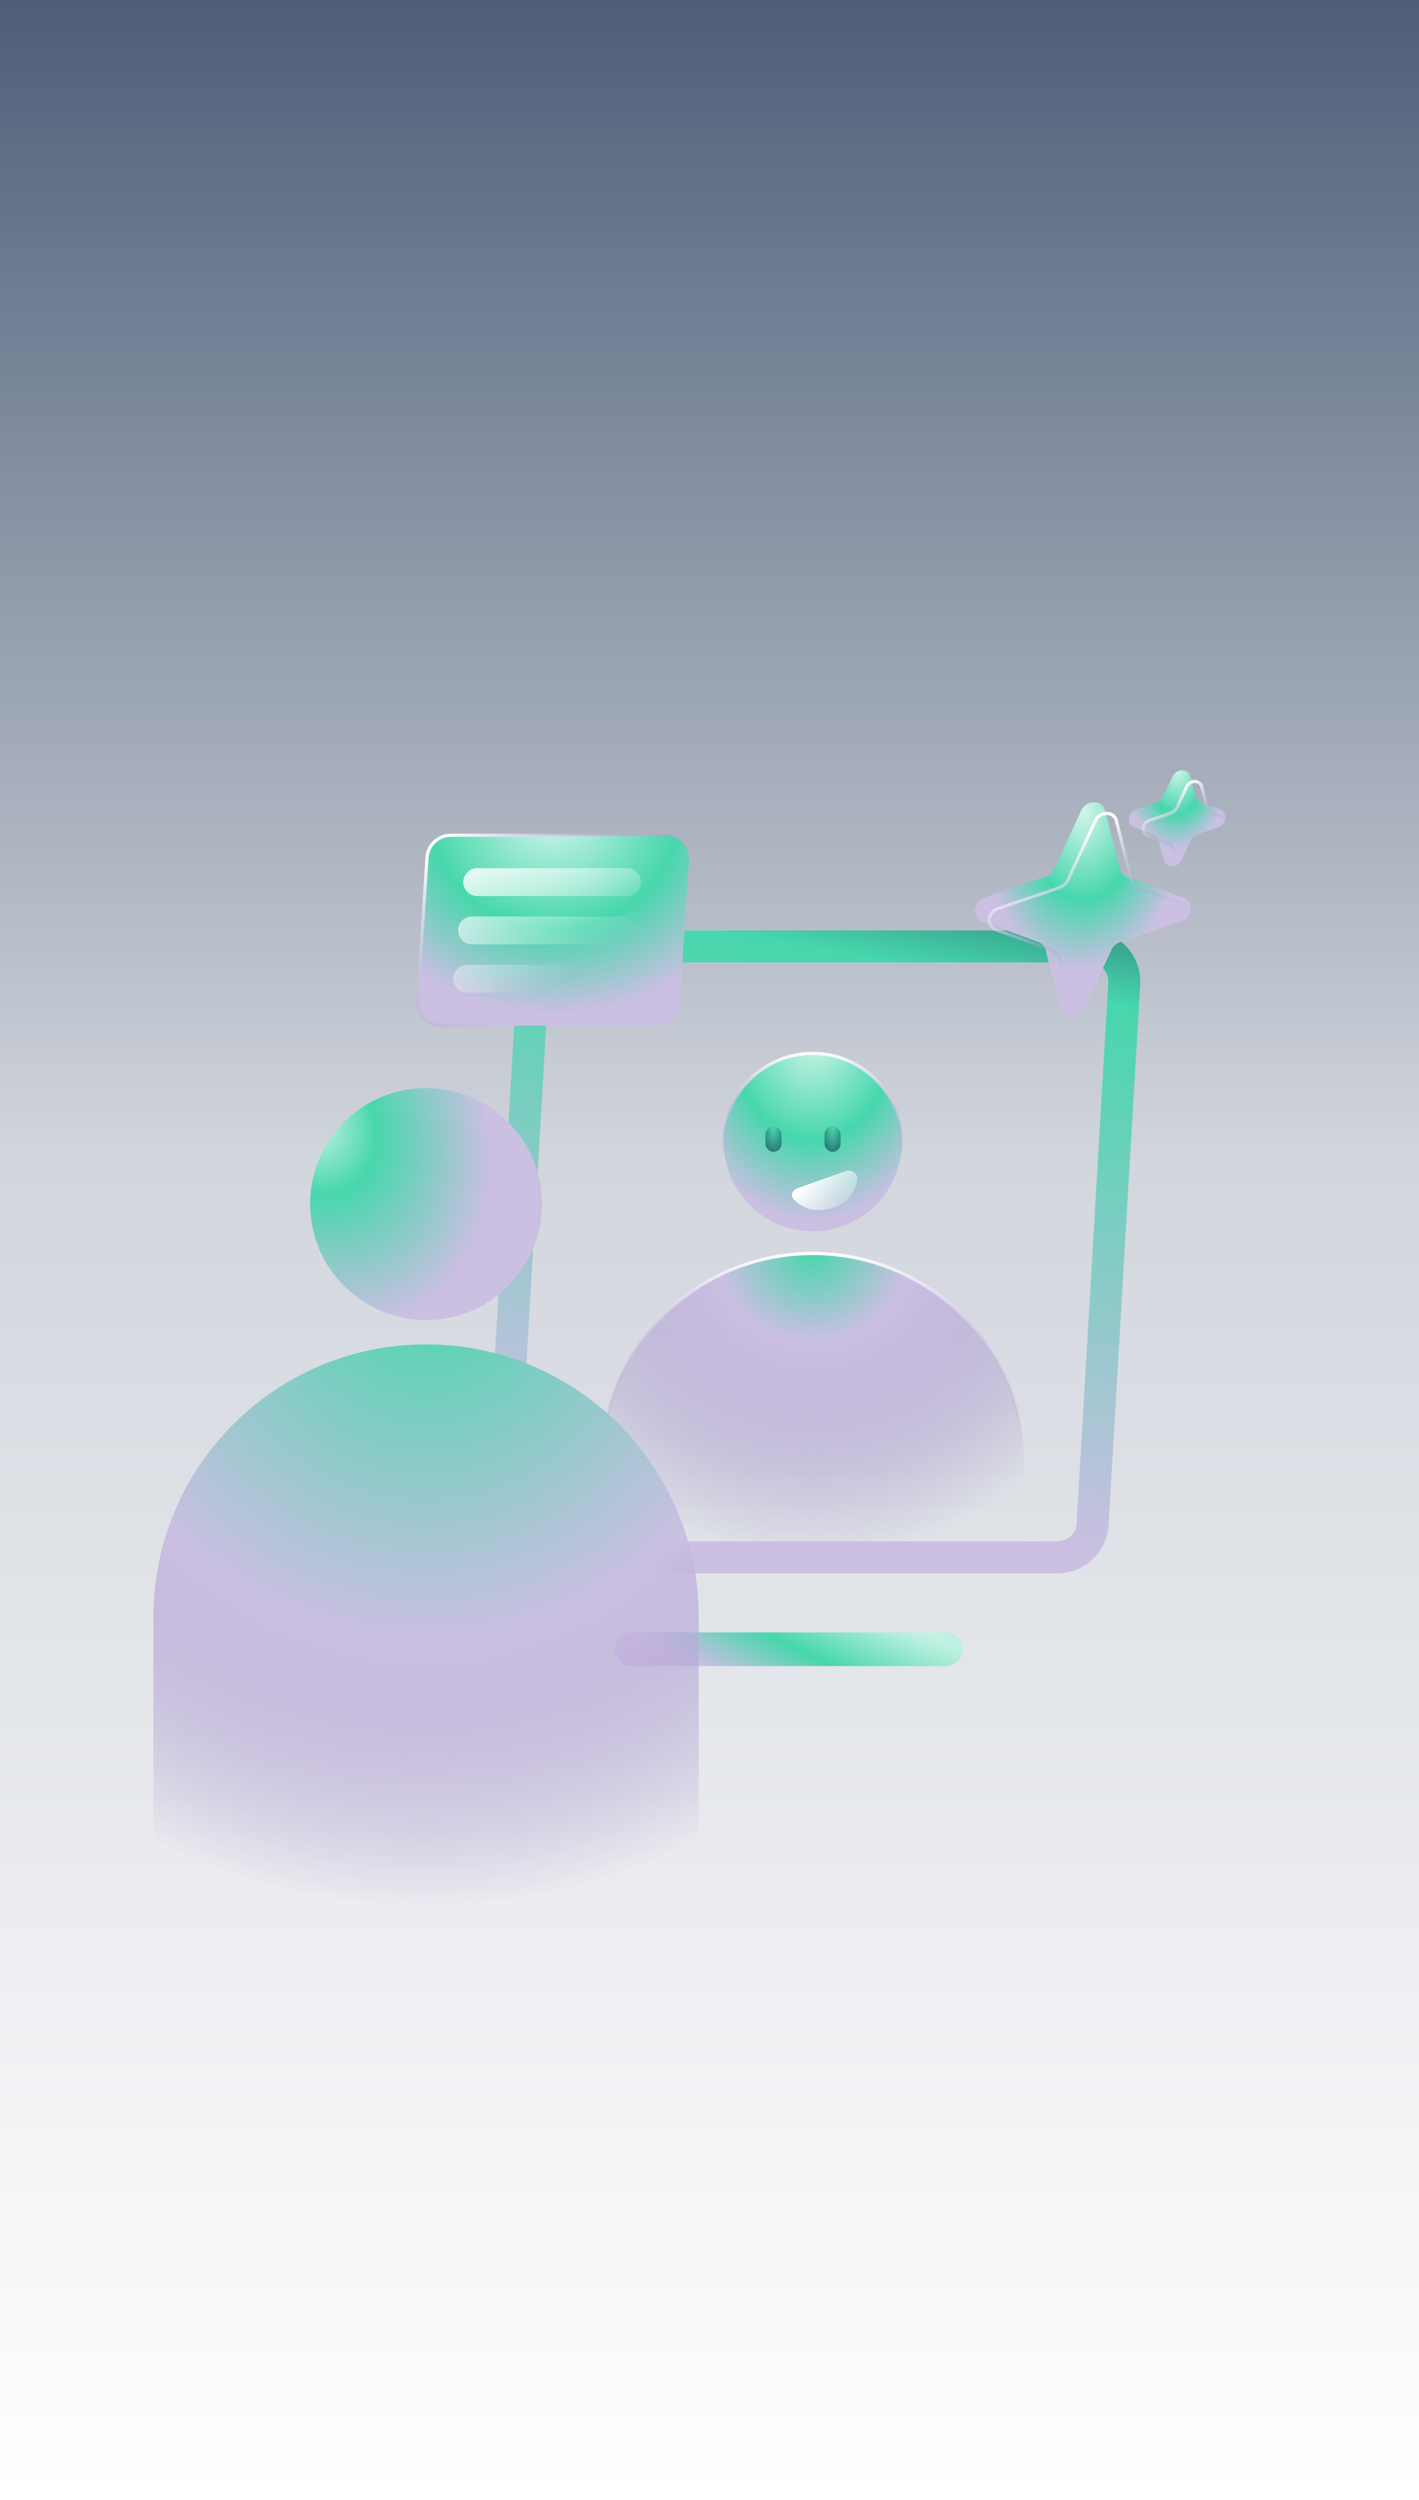
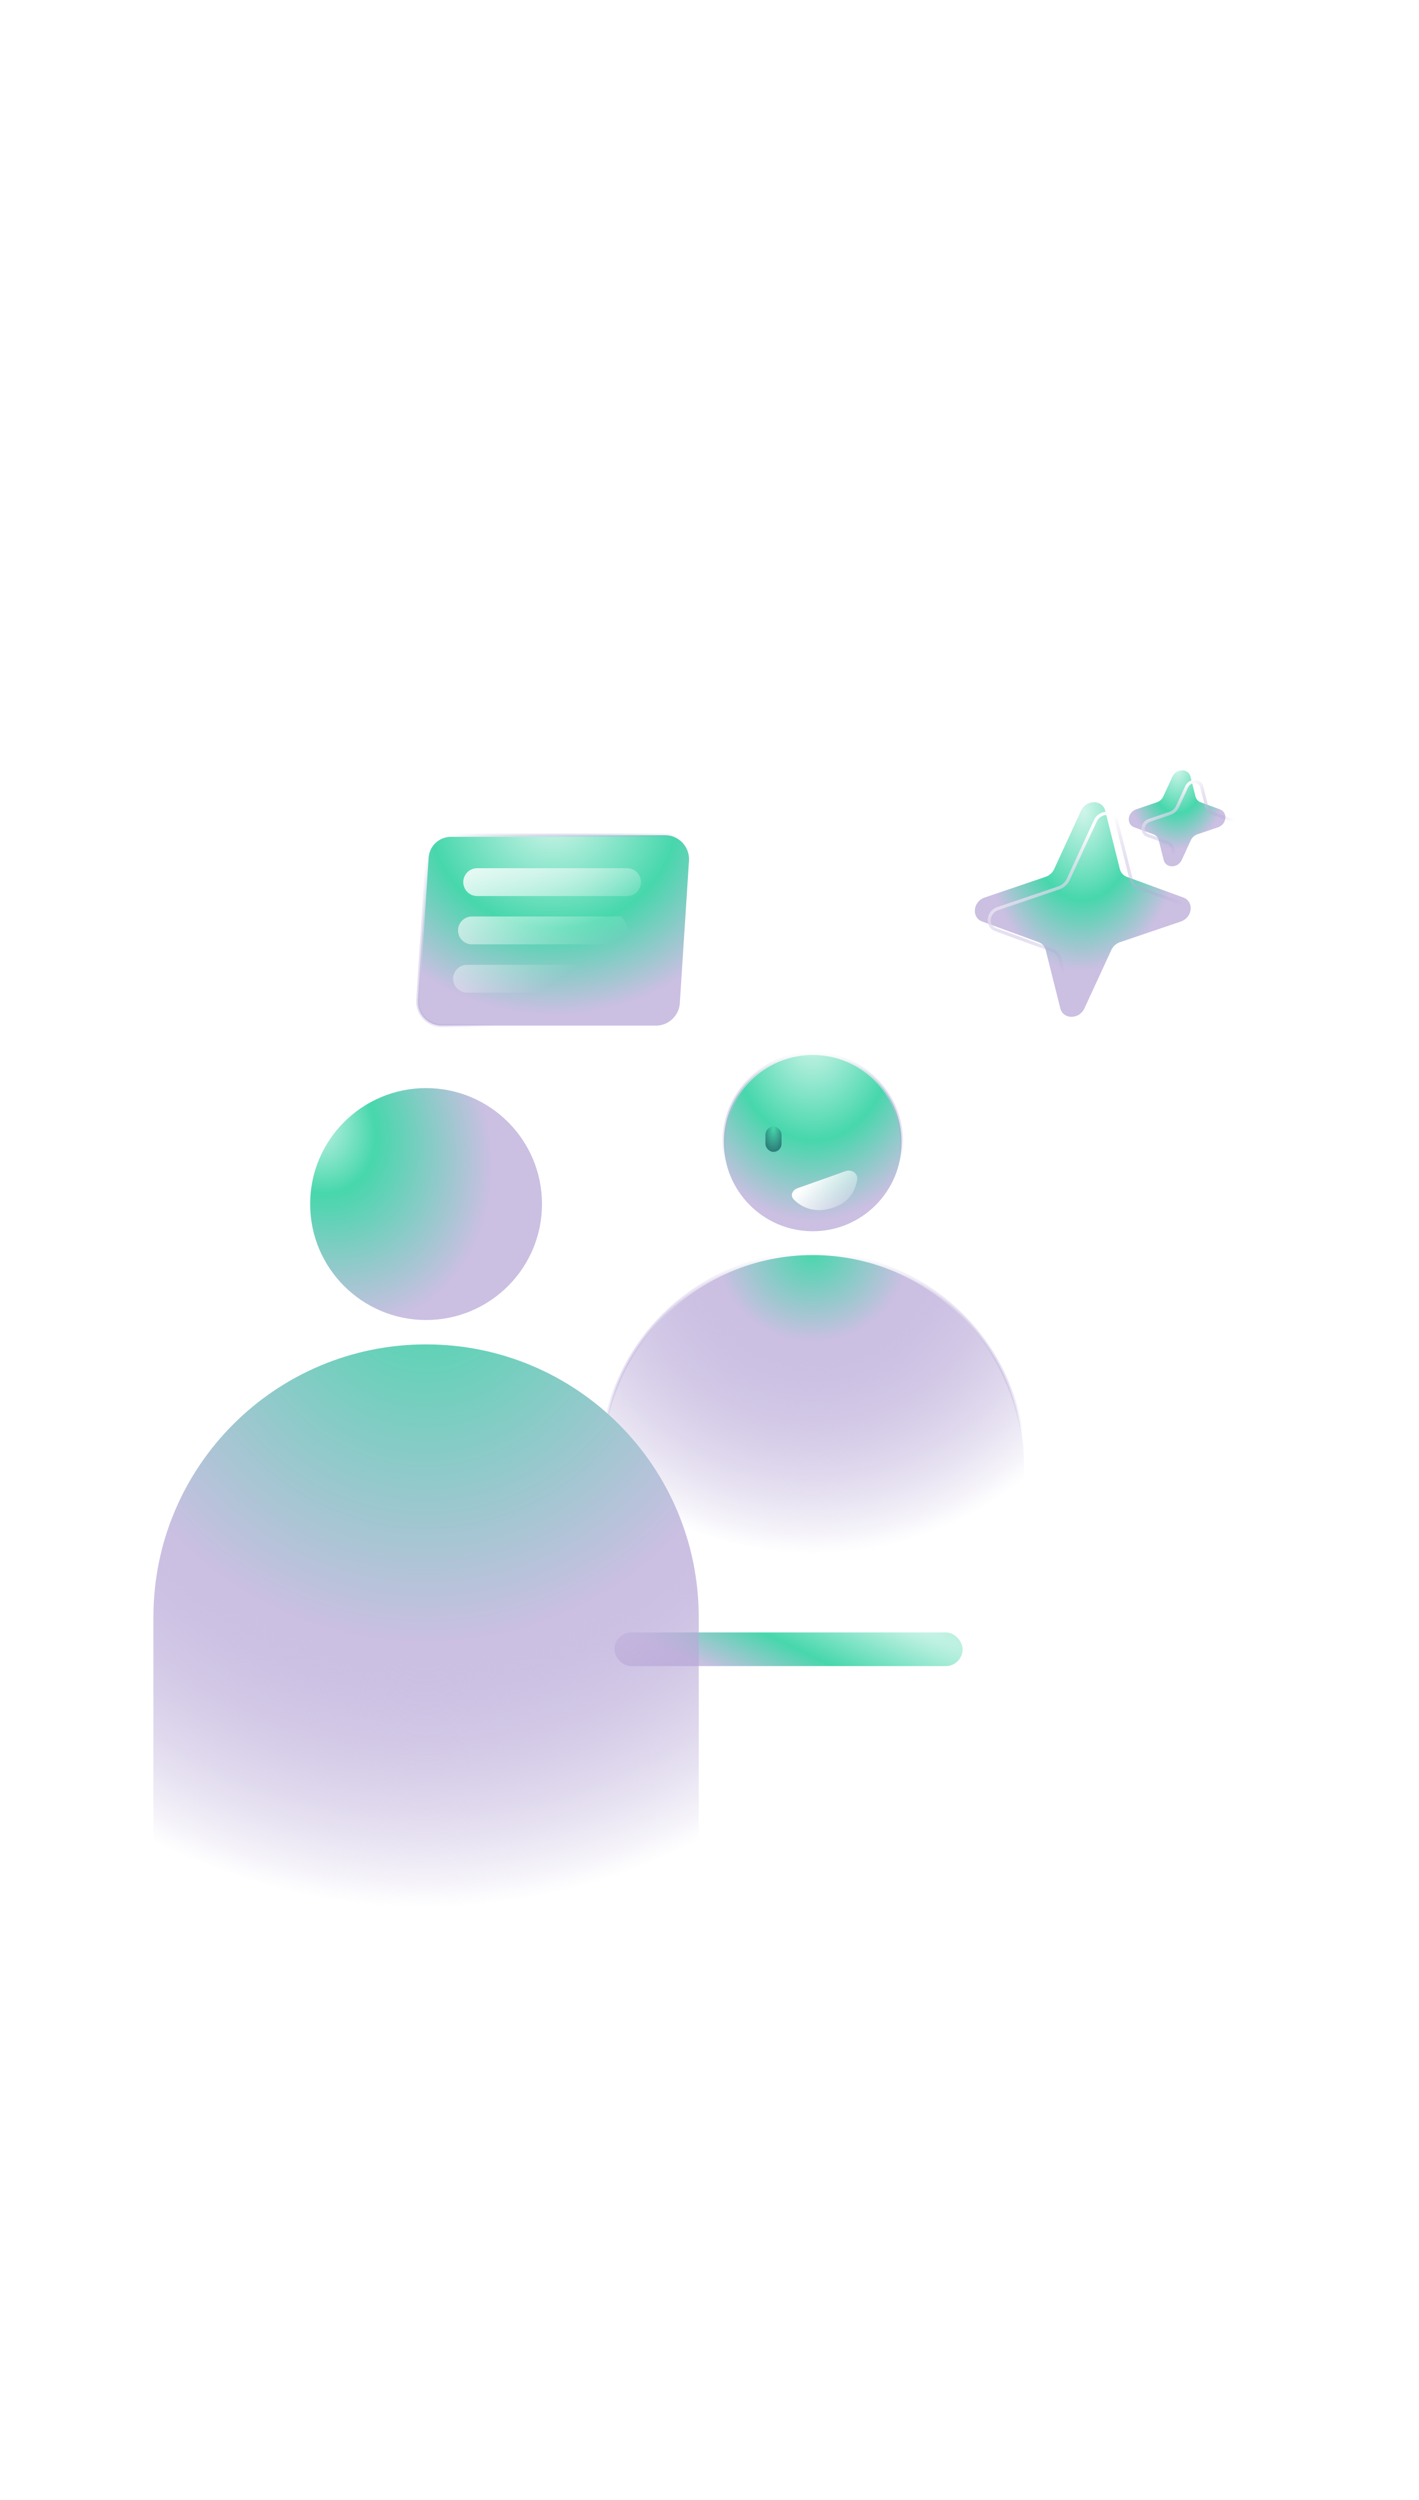
<svg xmlns="http://www.w3.org/2000/svg" width="444" height="782" viewBox="0 0 444 782" fill="none">
  <g filter="url(#filter0_n_20661_2939)">
-     <rect width="444" height="782" fill="url(#paint0_linear_20661_2939)" />
    <rect x="192.245" y="510.606" width="108.956" height="10.532" rx="5.266" fill="url(#paint1_radial_20661_2939)" />
    <path d="M254.303 392.073C290.811 392.073 320.407 421.669 320.407 458.177V471.04C320.407 479.761 313.337 486.83 304.616 486.83H203.99C195.269 486.83 188.199 479.761 188.199 471.04V458.177L188.205 457.323C188.662 421.209 218.08 392.074 254.303 392.073Z" fill="url(#paint2_radial_20661_2939)" stroke="url(#paint3_linear_20661_2939)" />
    <circle cx="254.303" cy="357.305" r="27.816" fill="url(#paint4_radial_20661_2939)" stroke="url(#paint5_linear_20661_2939)" />
    <path d="M264.573 366.327L249.479 371.689C247.946 372.234 247.198 373.912 248.31 375.1C250.528 377.468 254.883 379.878 261.064 377.618C265.764 375.898 267.591 372.541 268.206 369.062C268.562 367.053 266.496 365.644 264.573 366.327Z" fill="url(#paint6_linear_20661_2939)" />
-     <path d="M177.716 296.031H340.789C347.117 296.031 352.14 301.356 351.771 307.673L341.872 476.759C341.531 482.574 336.717 487.116 330.892 487.116H167.818C161.491 487.116 156.467 481.79 156.837 475.473L166.735 306.388C167.076 300.573 171.89 296.031 177.716 296.031Z" stroke="url(#paint7_linear_20661_2939)" stroke-width="10" />
    <g filter="url(#filter1_i_20661_2939)">
      <path d="M342.27 256.573C343.9 253.04 348.924 253.04 349.811 256.573L354.4 274.845C354.685 275.976 355.485 276.865 356.58 277.266L374.273 283.74C377.693 284.992 377.168 289.988 373.484 291.24L354.431 297.714C353.252 298.115 352.264 299.004 351.742 300.135L343.312 318.407C341.682 321.94 336.659 321.94 335.771 318.407L331.182 300.135C330.898 299.004 330.097 298.115 329.002 297.714L311.309 291.24C307.889 289.988 308.414 284.992 312.098 283.74L331.151 277.266C332.33 276.865 333.318 275.976 333.84 274.845L342.27 256.573Z" fill="url(#paint8_radial_20661_2939)" />
    </g>
    <path d="M342.724 256.739C344.15 253.648 348.546 253.648 349.322 256.739L353.912 275.011C354.231 276.283 355.132 277.284 356.364 277.735L374.056 284.209C377.049 285.304 376.59 289.676 373.367 290.771L354.313 297.245C352.987 297.696 351.876 298.697 351.289 299.969L342.858 318.241C341.432 321.332 337.036 321.332 336.26 318.241L331.67 299.969C331.351 298.697 330.45 297.696 329.218 297.245L311.526 290.771C308.533 289.676 308.992 285.304 312.216 284.209L331.269 277.735C332.595 277.284 333.707 276.283 334.294 275.011L342.724 256.739Z" stroke="url(#paint9_linear_20661_2939)" />
    <g filter="url(#filter2_i_20661_2939)">
      <path d="M370.846 245.937C372.068 243.287 375.836 243.287 376.501 245.937L378.058 252.137C378.272 252.985 378.872 253.653 379.693 253.953L385.697 256.15C388.263 257.089 387.869 260.836 385.106 261.775L378.64 263.972C377.756 264.272 377.015 264.939 376.624 265.787L373.763 271.988C372.541 274.637 368.773 274.637 368.107 271.988L366.55 265.787C366.337 264.939 365.736 264.272 364.915 263.972L358.911 261.775C356.346 260.836 356.74 257.089 359.502 256.15L365.968 253.953C366.852 253.653 367.593 252.985 367.985 252.137L370.846 245.937Z" fill="url(#paint10_radial_20661_2939)" />
    </g>
    <path d="M371.3 246.103C372.318 243.895 375.458 243.895 376.013 246.103L377.57 252.303C377.818 253.292 378.519 254.071 379.477 254.421L385.481 256.619C387.618 257.401 387.29 260.524 384.988 261.306L378.523 263.503C377.491 263.854 376.627 264.632 376.17 265.621L373.309 271.822C372.291 274.029 369.151 274.029 368.597 271.822L367.038 265.621C366.79 264.632 366.089 263.854 365.131 263.503L359.128 261.306C356.99 260.524 357.318 257.401 359.62 256.619L366.086 254.421C367.117 254.071 367.982 253.292 368.438 252.303L371.3 246.103Z" stroke="url(#paint11_linear_20661_2939)" />
    <g filter="url(#filter3_f_20661_2939)">
      <path d="M48 505.826C48 458.707 86.197 420.51 133.315 420.51C180.434 420.51 218.631 458.707 218.631 505.826V622.78C218.631 645.424 200.274 663.78 177.631 663.78H89C66.356 663.78 48 645.424 48 622.78V505.826Z" fill="url(#paint12_radial_20661_2939)" />
      <circle cx="133.316" cy="376.615" r="36.271" fill="url(#paint13_radial_20661_2939)" />
    </g>
    <path d="M141.095 261.254H208.1C212.431 261.255 215.863 264.914 215.584 269.237L212.71 313.79C212.455 317.736 209.18 320.807 205.226 320.807H138.221C133.889 320.807 130.458 317.148 130.736 312.825L133.61 268.272C133.865 264.326 137.14 261.254 141.095 261.254Z" fill="url(#paint14_radial_20661_2939)" stroke="url(#paint15_linear_20661_2939)" />
-     <path d="M193.032 301.784C195.491 301.784 197.462 303.816 197.388 306.274C197.316 308.628 195.388 310.499 193.032 310.5H146.141C143.682 310.5 141.71 308.467 141.784 306.009C141.856 303.655 143.785 301.784 146.141 301.784H193.032ZM194.565 286.672C197.023 286.672 198.995 288.705 198.921 291.163C198.85 293.517 196.92 295.389 194.565 295.389H147.673C145.214 295.389 143.243 293.356 143.317 290.899C143.389 288.545 145.318 286.673 147.673 286.672H194.565ZM196.205 271.562C198.664 271.562 200.636 273.595 200.562 276.052C200.49 278.407 198.561 280.278 196.205 280.278H149.314C146.855 280.278 144.883 278.245 144.957 275.788C145.029 273.433 146.958 271.562 149.314 271.562H196.205Z" fill="url(#paint16_linear_20661_2939)" />
+     <path d="M193.032 301.784C195.491 301.784 197.462 303.816 197.388 306.274C197.316 308.628 195.388 310.499 193.032 310.5H146.141C143.682 310.5 141.71 308.467 141.784 306.009C141.856 303.655 143.785 301.784 146.141 301.784H193.032ZM194.565 286.672C198.85 293.517 196.92 295.389 194.565 295.389H147.673C145.214 295.389 143.243 293.356 143.317 290.899C143.389 288.545 145.318 286.673 147.673 286.672H194.565ZM196.205 271.562C198.664 271.562 200.636 273.595 200.562 276.052C200.49 278.407 198.561 280.278 196.205 280.278H149.314C146.855 280.278 144.883 278.245 144.957 275.788C145.029 273.433 146.958 271.562 149.314 271.562H196.205Z" fill="url(#paint16_linear_20661_2939)" />
    <g filter="url(#filter4_d_20661_2939)">
      <rect x="237.504" y="349.391" width="5.028" height="7.915" rx="2.514" fill="url(#paint17_radial_20661_2939)" />
    </g>
    <g filter="url(#filter5_d_20661_2939)">
-       <rect x="255.983" y="349.391" width="5.028" height="7.915" rx="2.514" fill="url(#paint18_radial_20661_2939)" />
-     </g>
+       </g>
  </g>
  <defs>
    <filter id="filter0_n_20661_2939" x="0" y="0" width="444" height="782" filterUnits="userSpaceOnUse" color-interpolation-filters="sRGB">
      <feFlood flood-opacity="0" result="BackgroundImageFix" />
      <feBlend mode="normal" in="SourceGraphic" in2="BackgroundImageFix" result="shape" />
      <feTurbulence type="fractalNoise" baseFrequency="1.639 1.639" stitchTiles="stitch" numOctaves="3" result="noise" seed="1936" />
      <feColorMatrix in="noise" type="luminanceToAlpha" result="alphaNoise" />
      <feComponentTransfer in="alphaNoise" result="coloredNoise1">
        <feFuncA type="discrete" tableValues="1 1 1 1 1 1 1 1 1 1 1 1 1 1 1 1 1 1 1 1 1 1 1 1 1 1 1 1 1 1 1 1 1 1 1 1 1 1 1 1 1 1 1 1 1 1 1 1 1 1 1 0 0 0 0 0 0 0 0 0 0 0 0 0 0 0 0 0 0 0 0 0 0 0 0 0 0 0 0 0 0 0 0 0 0 0 0 0 0 0 0 0 0 0 0 0 0 0 0 0 " />
      </feComponentTransfer>
      <feComposite operator="in" in2="shape" in="coloredNoise1" result="noise1Clipped" />
      <feFlood flood-color="rgba(255, 255, 255, 0.25)" result="color1Flood" />
      <feComposite operator="in" in2="noise1Clipped" in="color1Flood" result="color1" />
      <feMerge result="effect1_noise_20661_2939">
        <feMergeNode in="shape" />
        <feMergeNode in="color1" />
      </feMerge>
    </filter>
    <filter id="filter1_i_20661_2939" x="305.017" y="250.923" width="71.549" height="70.133" filterUnits="userSpaceOnUse" color-interpolation-filters="sRGB">
      <feFlood flood-opacity="0" result="BackgroundImageFix" />
      <feBlend mode="normal" in="SourceGraphic" in2="BackgroundImageFix" result="shape" />
      <feColorMatrix in="SourceAlpha" type="matrix" values="0 0 0 0 0 0 0 0 0 0 0 0 0 0 0 0 0 0 127 0" result="hardAlpha" />
      <feOffset dx="-4" dy="-3" />
      <feGaussianBlur stdDeviation="4.5" />
      <feComposite in2="hardAlpha" operator="arithmetic" k2="-1" k3="1" />
      <feColorMatrix type="matrix" values="0 0 0 0 0.227 0 0 0 0 0.671 0 0 0 0 0.58 0 0 0 1 0" />
      <feBlend mode="normal" in2="shape" result="effect1_innerShadow_20661_2939" />
    </filter>
    <filter id="filter2_i_20661_2939" x="353.191" y="240.95" width="34.226" height="33.025" filterUnits="userSpaceOnUse" color-interpolation-filters="sRGB">
      <feFlood flood-opacity="0" result="BackgroundImageFix" />
      <feBlend mode="normal" in="SourceGraphic" in2="BackgroundImageFix" result="shape" />
      <feColorMatrix in="SourceAlpha" type="matrix" values="0 0 0 0 0 0 0 0 0 0 0 0 0 0 0 0 0 0 127 0" result="hardAlpha" />
      <feOffset dx="-4" dy="-3" />
      <feGaussianBlur stdDeviation="4.5" />
      <feComposite in2="hardAlpha" operator="arithmetic" k2="-1" k3="1" />
      <feColorMatrix type="matrix" values="0 0 0 0 0.227 0 0 0 0 0.671 0 0 0 0 0.58 0 0 0 1 0" />
      <feBlend mode="normal" in2="shape" result="effect1_innerShadow_20661_2939" />
    </filter>
    <filter id="filter3_f_20661_2939" x="39" y="331.344" width="188.631" height="341.436" filterUnits="userSpaceOnUse" color-interpolation-filters="sRGB">
      <feFlood flood-opacity="0" result="BackgroundImageFix" />
      <feBlend mode="normal" in="SourceGraphic" in2="BackgroundImageFix" result="shape" />
      <feGaussianBlur stdDeviation="4.5" result="effect1_foregroundBlur_20661_2939" />
    </filter>
    <filter id="filter4_d_20661_2939" x="235.504" y="348.391" width="13.028" height="15.915" filterUnits="userSpaceOnUse" color-interpolation-filters="sRGB">
      <feFlood flood-opacity="0" result="BackgroundImageFix" />
      <feColorMatrix in="SourceAlpha" type="matrix" values="0 0 0 0 0 0 0 0 0 0 0 0 0 0 0 0 0 0 127 0" result="hardAlpha" />
      <feOffset dx="2" dy="3" />
      <feGaussianBlur stdDeviation="2" />
      <feComposite in2="hardAlpha" operator="out" />
      <feColorMatrix type="matrix" values="0 0 0 0 0.227 0 0 0 0 0.671 0 0 0 0 0.58 0 0 0 1 0" />
      <feBlend mode="normal" in2="BackgroundImageFix" result="effect1_dropShadow_20661_2939" />
      <feBlend mode="normal" in="SourceGraphic" in2="effect1_dropShadow_20661_2939" result="shape" />
    </filter>
    <filter id="filter5_d_20661_2939" x="253.983" y="348.391" width="13.028" height="15.915" filterUnits="userSpaceOnUse" color-interpolation-filters="sRGB">
      <feFlood flood-opacity="0" result="BackgroundImageFix" />
      <feColorMatrix in="SourceAlpha" type="matrix" values="0 0 0 0 0 0 0 0 0 0 0 0 0 0 0 0 0 0 127 0" result="hardAlpha" />
      <feOffset dx="2" dy="3" />
      <feGaussianBlur stdDeviation="2" />
      <feComposite in2="hardAlpha" operator="out" />
      <feColorMatrix type="matrix" values="0 0 0 0 0.227 0 0 0 0 0.671 0 0 0 0 0.58 0 0 0 1 0" />
      <feBlend mode="normal" in2="BackgroundImageFix" result="effect1_dropShadow_20661_2939" />
      <feBlend mode="normal" in="SourceGraphic" in2="effect1_dropShadow_20661_2939" result="shape" />
    </filter>
    <linearGradient id="paint0_linear_20661_2939" x1="222" y1="0" x2="222" y2="782" gradientUnits="userSpaceOnUse">
      <stop stop-color="#4E5E78" />
      <stop offset="0.466" stop-color="#D2D6DD" />
      <stop offset="1" stop-color="white" />
    </linearGradient>
    <radialGradient id="paint1_radial_20661_2939" cx="0" cy="0" r="1" gradientUnits="userSpaceOnUse" gradientTransform="translate(275.967 503.343) rotate(115.153) scale(43.214 343.271)">
      <stop stop-color="#D1F5EA" />
      <stop offset="0.524" stop-color="#47D7AC" />
      <stop offset="0.929" stop-color="#CBBFE2" />
    </radialGradient>
    <radialGradient id="paint2_radial_20661_2939" cx="0" cy="0" r="1" gradientUnits="userSpaceOnUse" gradientTransform="translate(254.303 391.573) rotate(90) scale(96.83 103.433)">
      <stop stop-color="#47D7AC" />
      <stop offset="0.289" stop-color="#CBBFE2" />
      <stop offset="0.974" stop-color="#9680C5" stop-opacity="0" />
    </radialGradient>
    <linearGradient id="paint3_linear_20661_2939" x1="265.469" y1="391.573" x2="265.469" y2="448.517" gradientUnits="userSpaceOnUse">
      <stop stop-color="white" />
      <stop offset="1" stop-color="#9680C5" stop-opacity="0" />
    </linearGradient>
    <radialGradient id="paint4_radial_20661_2939" cx="0" cy="0" r="1" gradientUnits="userSpaceOnUse" gradientTransform="translate(254.303 323.909) rotate(90) scale(62.347 47.874)">
      <stop stop-color="#D1F5EA" />
      <stop offset="0.524" stop-color="#47D7AC" />
      <stop offset="0.929" stop-color="#CBBFE2" />
    </radialGradient>
    <linearGradient id="paint5_linear_20661_2939" x1="259.05" y1="328.989" x2="259.05" y2="362.666" gradientUnits="userSpaceOnUse">
      <stop stop-color="white" />
      <stop offset="1" stop-color="#9680C5" stop-opacity="0" />
    </linearGradient>
    <linearGradient id="paint6_linear_20661_2939" x1="252.011" y1="370.371" x2="264.873" y2="382.682" gradientUnits="userSpaceOnUse">
      <stop stop-color="white" />
      <stop offset="1" stop-color="white" stop-opacity="0" />
    </linearGradient>
    <linearGradient id="paint7_linear_20661_2939" x1="322.034" y1="276.011" x2="280.594" y2="496.807" gradientUnits="userSpaceOnUse">
      <stop stop-color="#2D807B" />
      <stop offset="0.145" stop-color="#47D7AC" />
      <stop offset="0.907" stop-color="#CBBFE2" />
    </linearGradient>
    <radialGradient id="paint8_radial_20661_2939" cx="0" cy="0" r="1" gradientUnits="userSpaceOnUse" gradientTransform="translate(343.15 256.713) rotate(91.946) scale(61.111 39.148)">
      <stop stop-color="#D1F5EA" />
      <stop offset="0.454" stop-color="#47D7AC" />
      <stop offset="0.816" stop-color="#CBBFE2" />
    </radialGradient>
    <linearGradient id="paint9_linear_20661_2939" x1="334.557" y1="262.994" x2="352.166" y2="293.496" gradientUnits="userSpaceOnUse">
      <stop stop-color="white" />
      <stop offset="1" stop-color="#9680C5" stop-opacity="0" />
    </linearGradient>
    <radialGradient id="paint10_radial_20661_2939" cx="0" cy="0" r="1" gradientUnits="userSpaceOnUse" gradientTransform="translate(372.485 243.416) rotate(91.946) scale(30.869 19.774)">
      <stop stop-color="#D1F5EA" />
      <stop offset="0.454" stop-color="#47D7AC" />
      <stop offset="0.816" stop-color="#CBBFE2" />
    </radialGradient>
    <linearGradient id="paint11_linear_20661_2939" x1="368.145" y1="246.589" x2="377.04" y2="261.996" gradientUnits="userSpaceOnUse">
      <stop stop-color="white" />
      <stop offset="1" stop-color="#9680C5" stop-opacity="0" />
    </linearGradient>
    <radialGradient id="paint12_radial_20661_2939" cx="0" cy="0" r="1" gradientUnits="userSpaceOnUse" gradientTransform="translate(133.315 397.295) rotate(91.961) scale(204.787 197.58)">
      <stop stop-color="#47D7AC" />
      <stop offset="0.569" stop-color="#CBBFE2" />
      <stop offset="0.974" stop-color="#9680C5" stop-opacity="0" />
    </radialGradient>
    <radialGradient id="paint13_radial_20661_2939" cx="0" cy="0" r="1" gradientUnits="userSpaceOnUse" gradientTransform="translate(97.045 349.856) rotate(60.398) scale(73.427 56.382)">
      <stop stop-color="#D1F5EA" />
      <stop offset="0.336" stop-color="#47D7AC" />
      <stop offset="0.929" stop-color="#CBBFE2" />
    </radialGradient>
    <radialGradient id="paint14_radial_20661_2939" cx="0" cy="0" r="1" gradientUnits="userSpaceOnUse" gradientTransform="translate(173.16 255.322) rotate(90) scale(66.664 73.499)">
      <stop stop-color="#D1F5EA" />
      <stop offset="0.524" stop-color="#47D7AC" />
      <stop offset="0.929" stop-color="#CBBFE2" />
    </radialGradient>
    <linearGradient id="paint15_linear_20661_2939" x1="144.349" y1="257.538" x2="180.448" y2="296.763" gradientUnits="userSpaceOnUse">
      <stop stop-color="white" />
      <stop offset="1" stop-color="#9680C5" stop-opacity="0" />
    </linearGradient>
    <linearGradient id="paint16_linear_20661_2939" x1="140.131" y1="267.307" x2="168.578" y2="310.5" gradientUnits="userSpaceOnUse">
      <stop stop-color="white" />
      <stop offset="1" stop-color="white" stop-opacity="0" />
    </linearGradient>
    <radialGradient id="paint17_radial_20661_2939" cx="0" cy="0" r="1" gradientUnits="userSpaceOnUse" gradientTransform="translate(240.018 349.922) rotate(90) scale(7.067 3.305)">
      <stop stop-color="#47D7AC" />
      <stop offset="1" stop-color="#2D807B" />
    </radialGradient>
    <radialGradient id="paint18_radial_20661_2939" cx="0" cy="0" r="1" gradientUnits="userSpaceOnUse" gradientTransform="translate(258.498 349.922) rotate(90) scale(7.067 3.305)">
      <stop stop-color="#47D7AC" />
      <stop offset="1" stop-color="#2D807B" />
    </radialGradient>
  </defs>
</svg>